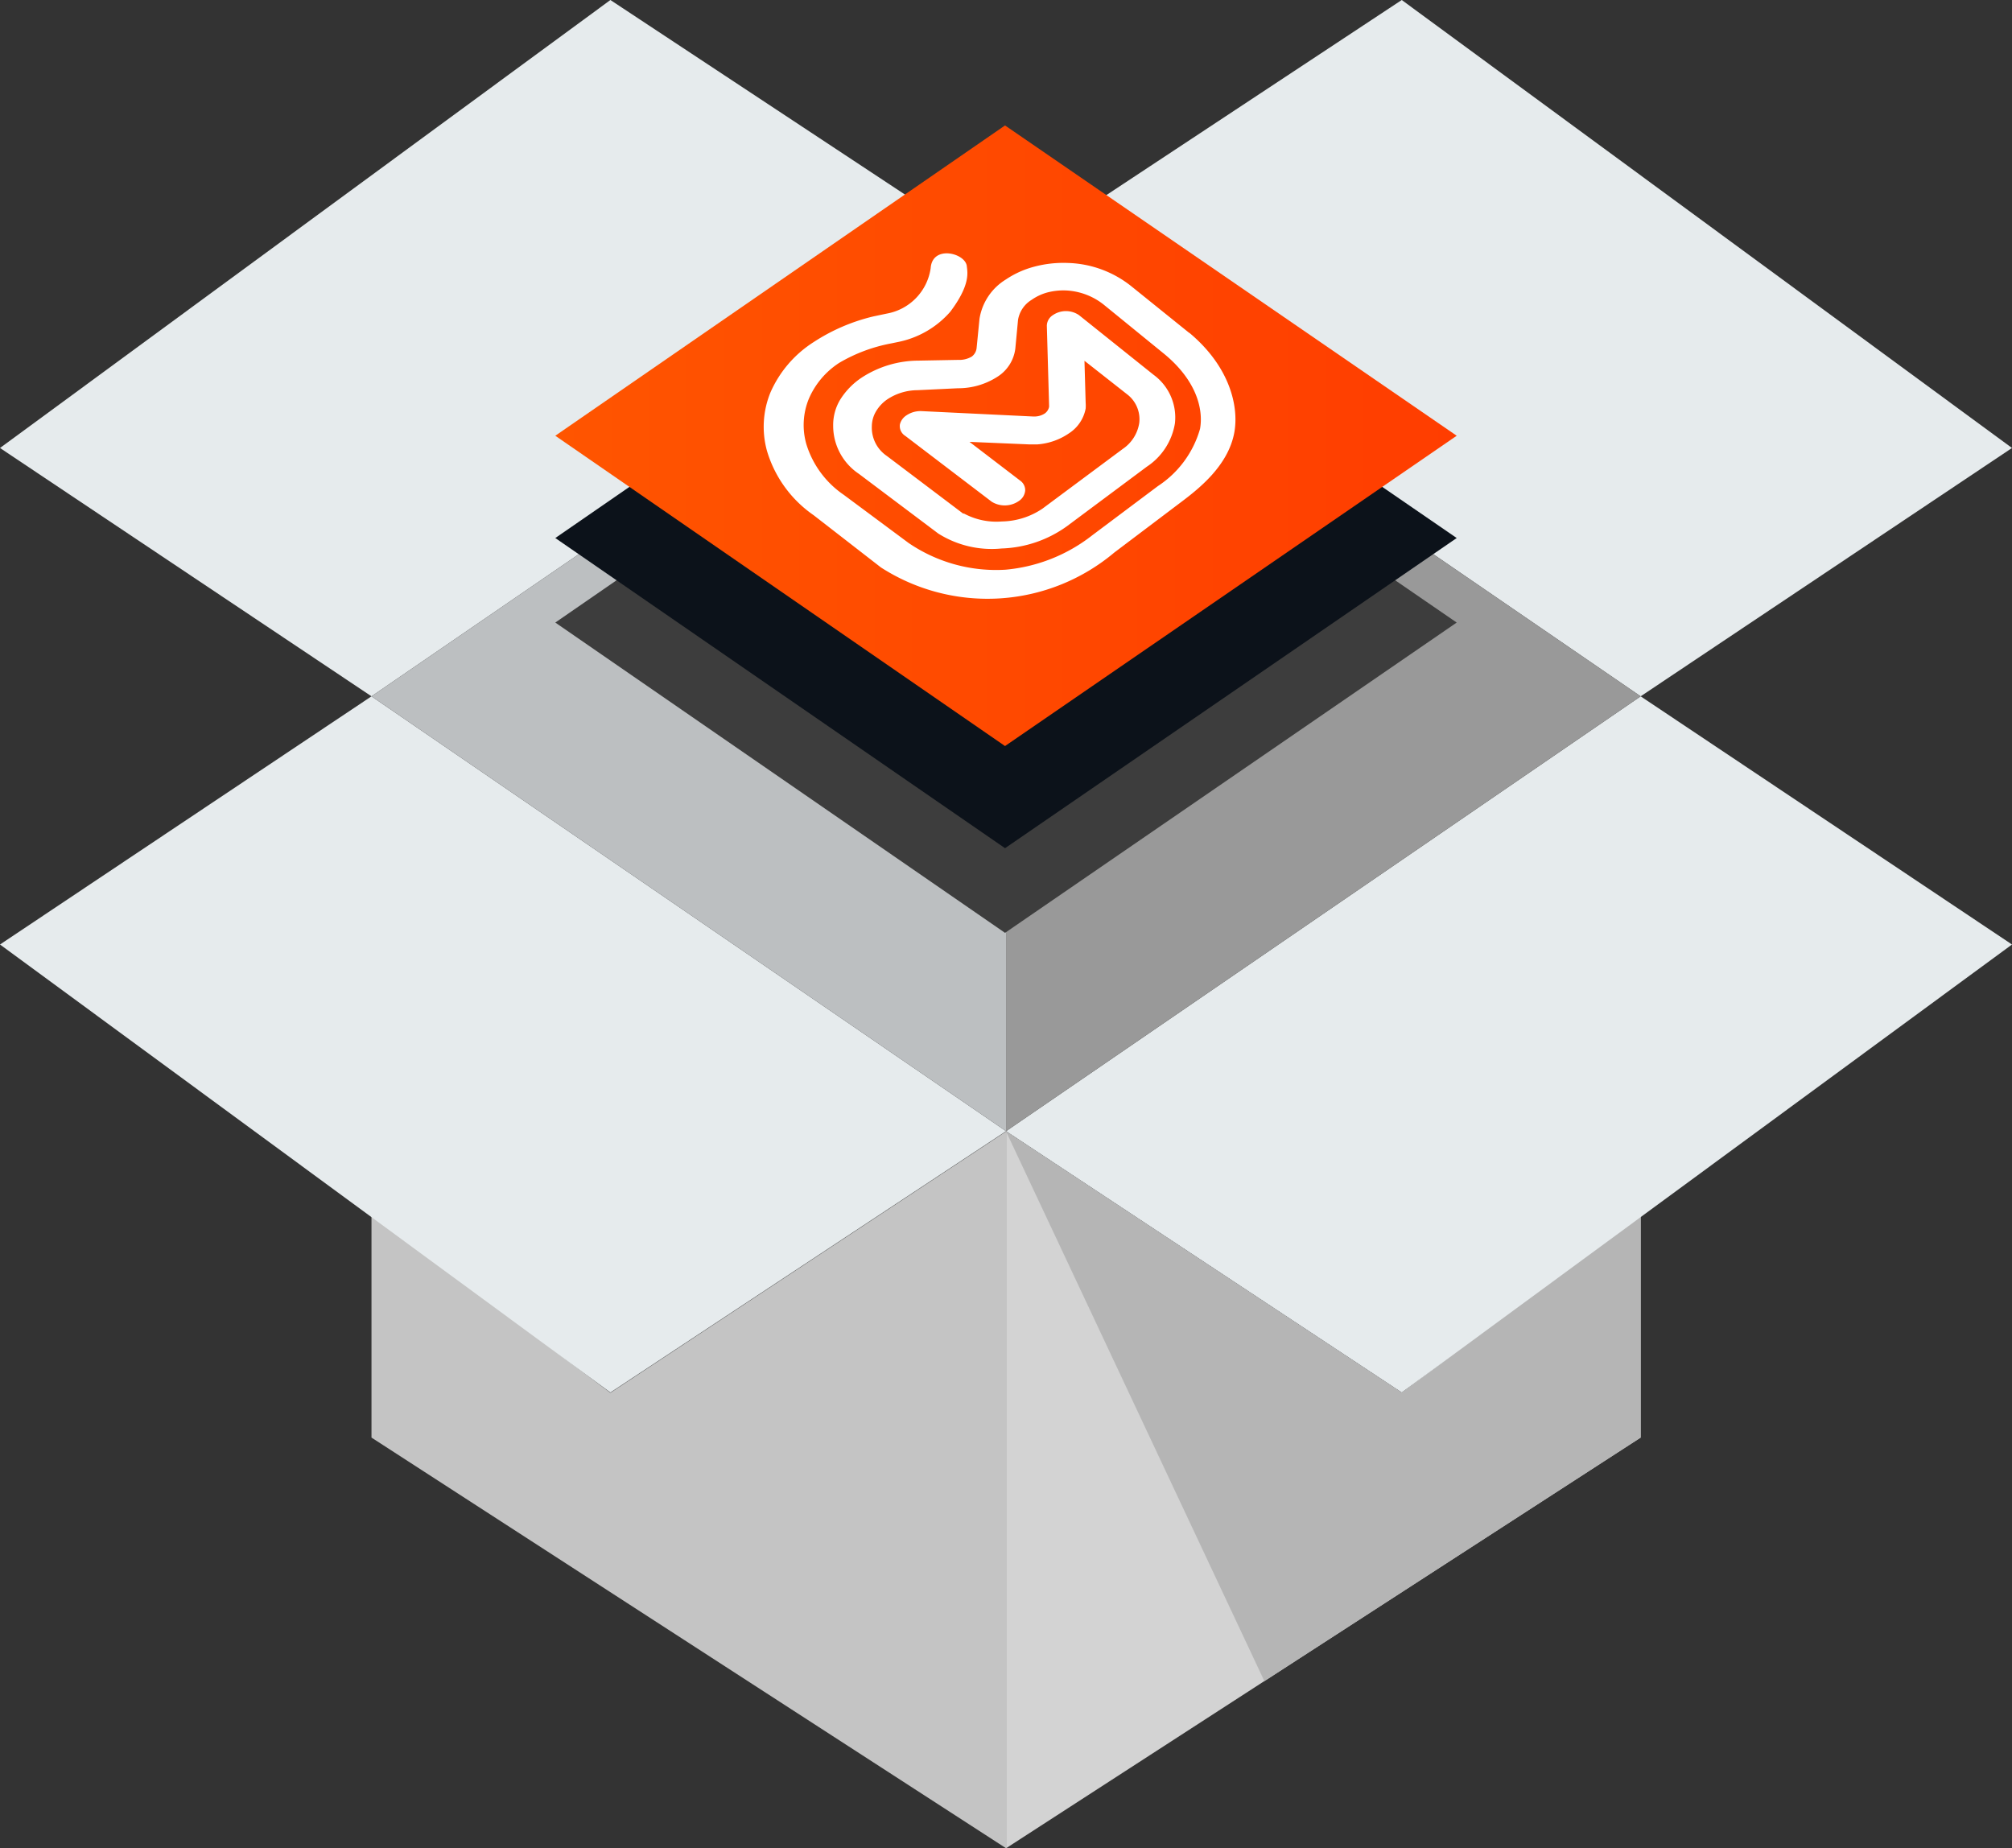
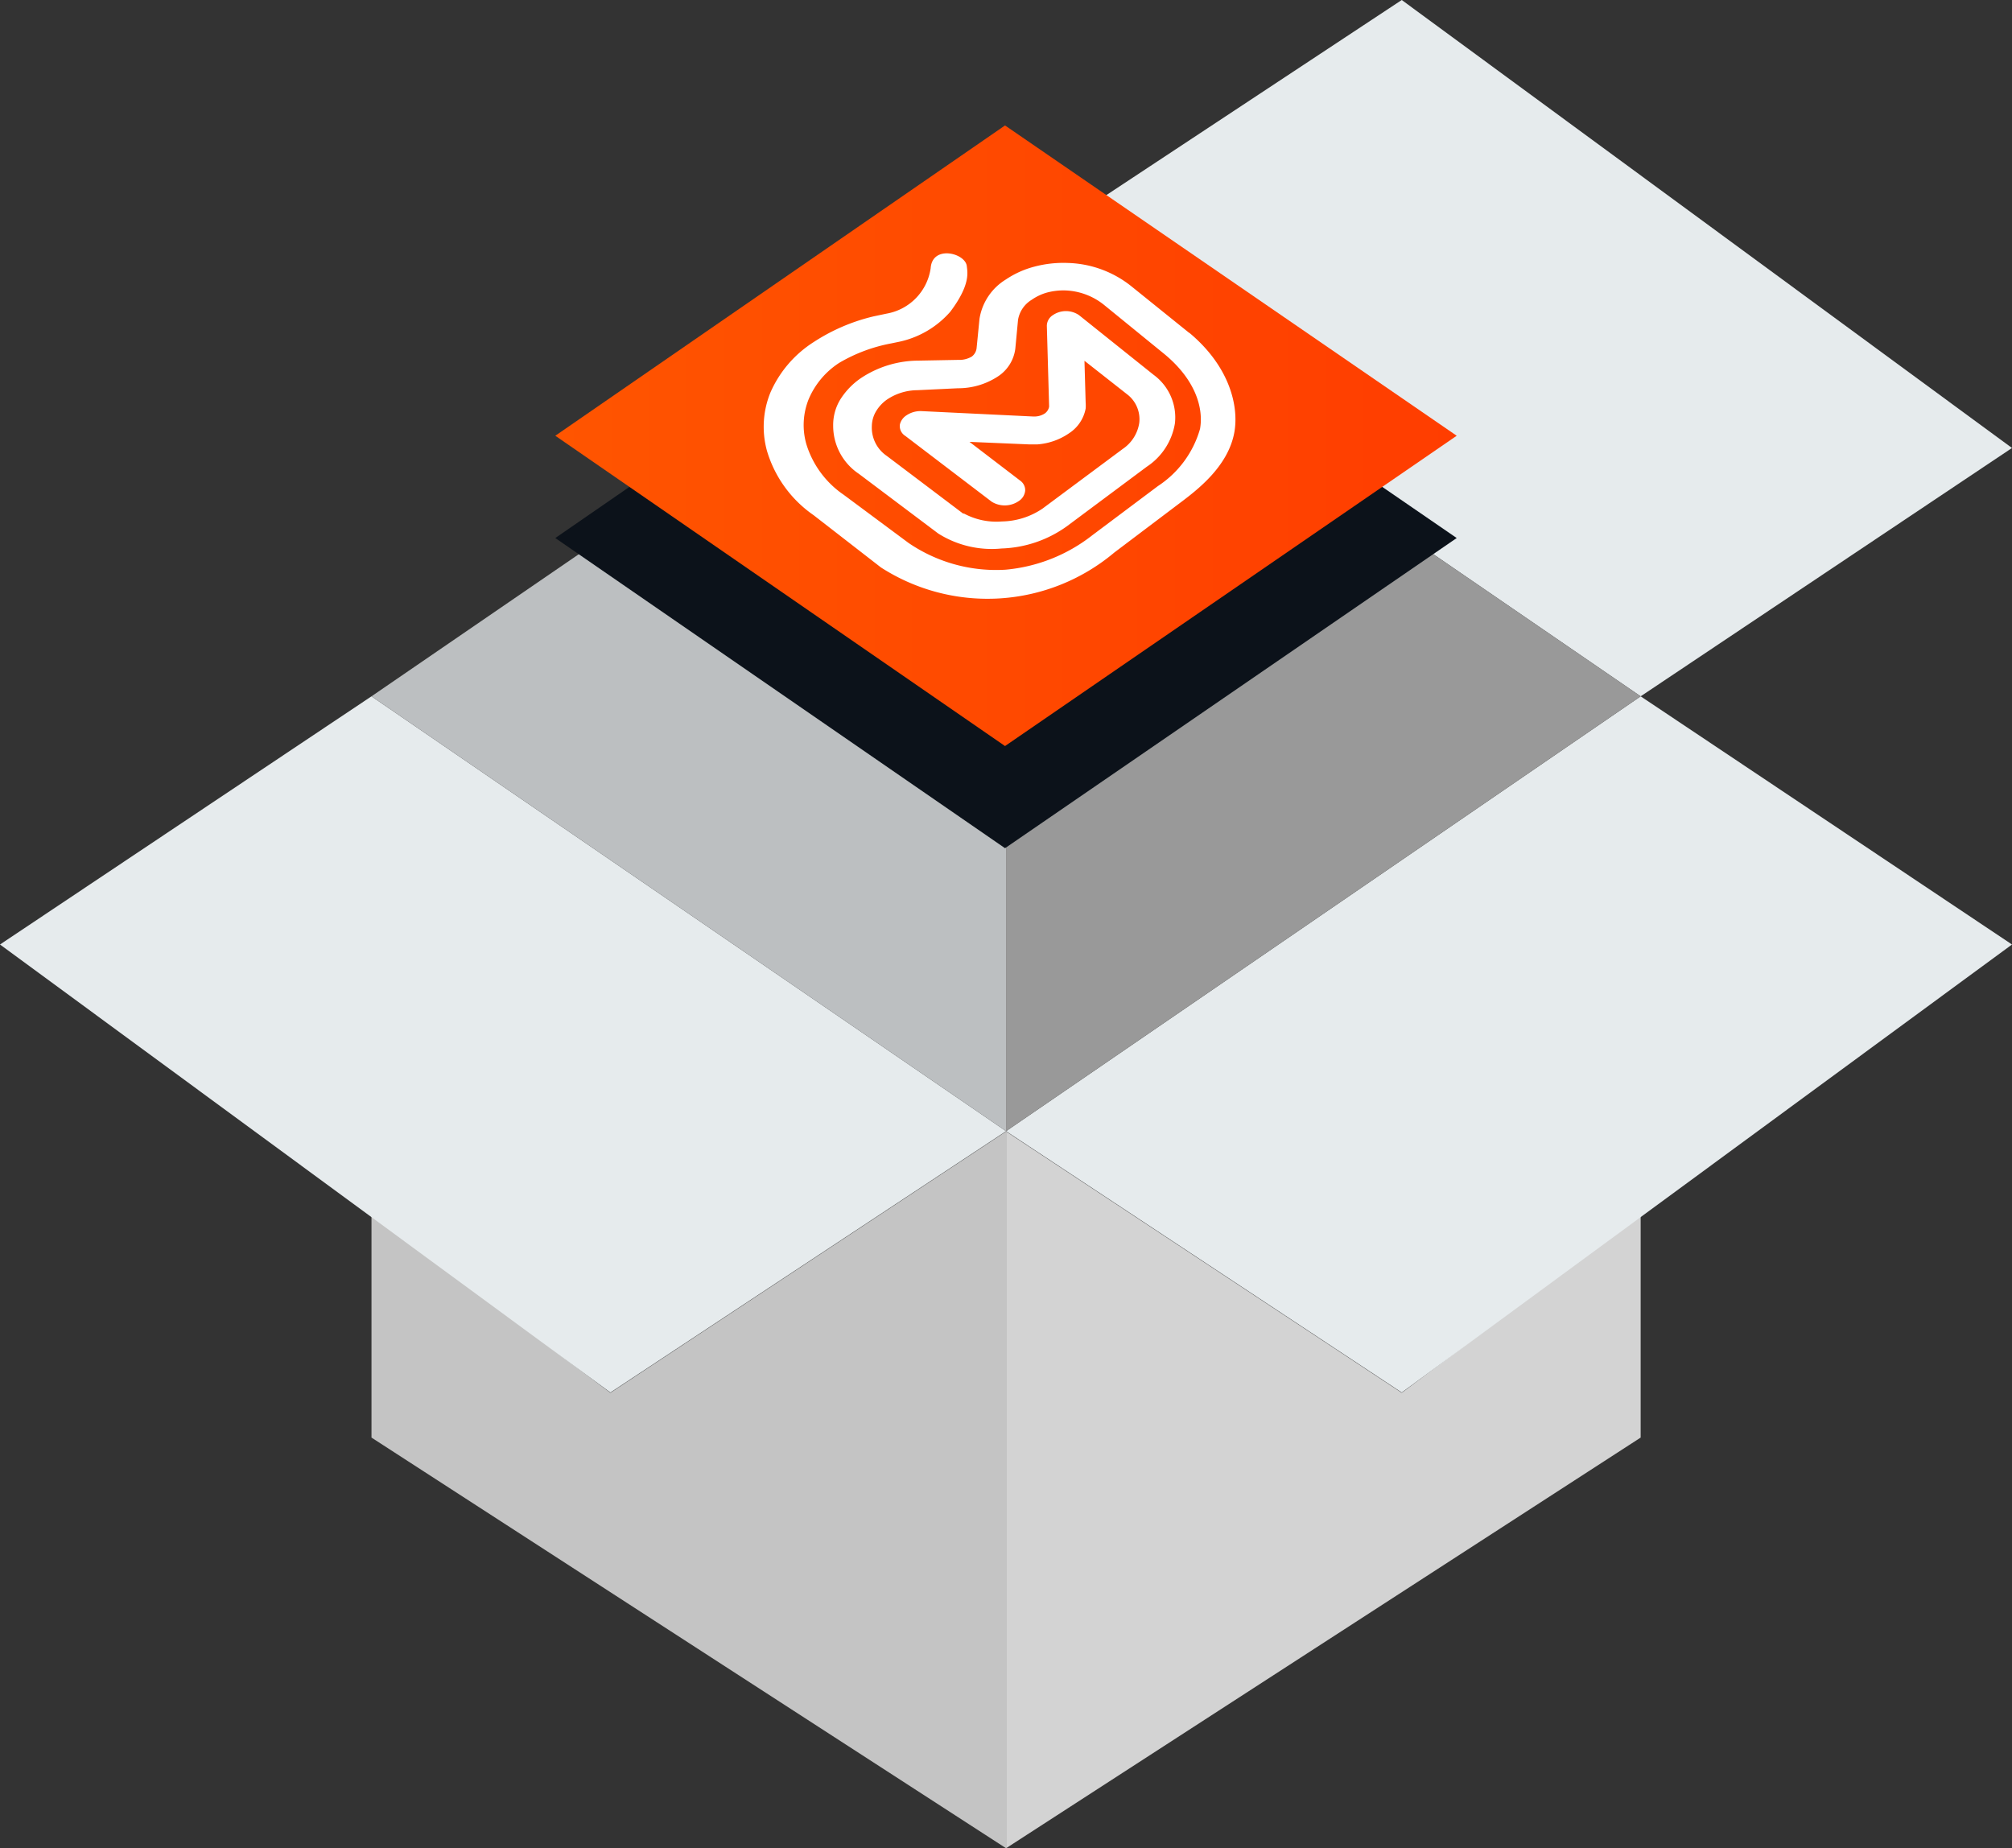
<svg xmlns="http://www.w3.org/2000/svg" viewBox="0 0 134.75 123.77" id="iadv4" width="135" height="124">
  <rect x="0" y="0" width="134.75" height="123.77" fill="#333333" stroke="none" />
  <defs>
    <linearGradient id="a" x1="37.19" y1="29.18" x2="97.56" y2="29.18" gradientUnits="userSpaceOnUse">
      <stop offset="0" stop-color="#f50" />
      <stop offset="1" stop-color="#ff3d00" />
    </linearGradient>
  </defs>
  <polygon points="67.38 75.77 67.38 123.77 109.88 96.27 109.88 81.27 93.88 93.27 67.38 75.77" style="fill:#d3d3d3" />
-   <polygon points="67.38 75.77 84.68 112.58 109.88 96.27 109.88 81.27 93.88 93.27 67.38 75.77" style="fill:#b5b5b5" />
  <polygon points="67.38 75.75 93.88 93.25 134.75 63.25 109.88 46.63 67.38 75.75" style="fill:#e6ebed" />
  <polygon points="67.38 17.5 93.88 0 134.75 30 109.88 46.63 67.38 17.5" style="fill:#e6ebed" />
  <polygon points="67.38 75.77 67.38 123.77 24.88 96.27 24.88 81.27 40.88 93.27 67.38 75.77" style="fill:#c4c4c4" />
  <polygon points="67.38 75.75 40.88 93.25 0 63.25 24.88 46.63 67.38 75.75" style="fill:#e6ebed" />
-   <polygon points="67.38 17.5 40.88 0 0 30 24.88 46.63 67.38 17.5" style="fill:#e6ebed" />
  <polygon points="67.38 17.5 67.38 75.75 109.88 46.63 67.38 17.5" style="fill:#999" />
  <polygon points="67.38 17.5 67.38 75.75 24.88 46.63 67.38 17.5" style="fill:#bcbfc1" />
-   <polygon points="97.56 41.69 67.31 62.47 37.19 41.69 67.31 20.91 97.56 41.69" style="fill:#3d3d3d" />
  <polygon points="97.56 36.03 67.31 56.8 37.19 36.03 67.31 15.25 97.56 36.03" style="fill:#0c121a" />
  <polygon points="97.56 29.18 67.31 49.96 37.19 29.18 67.31 8.4 97.56 29.18" style="fill:url(#a)" />
  <path d="M79.63,22.28l-3.86-3.11a7.12,7.12,0,0,0-4.23-1.56,7.6,7.6,0,0,0-2.28.25,6.24,6.24,0,0,0-1.9.86,3.78,3.78,0,0,0-1.76,2.63l-.19,1.92a.82.82,0,0,1-.33.61,1.64,1.64,0,0,1-.9.22l-2.67.05a7,7,0,0,0-3.82,1.15,4.86,4.86,0,0,0-1.43,1.48,3.29,3.29,0,0,0-.46,1.73,3.87,3.87,0,0,0,1.72,3.22l5.32,4a6.71,6.71,0,0,0,4.24,1,7.91,7.91,0,0,0,4.36-1.48l5.37-4a4.3,4.3,0,0,0,1.88-2.91,3.54,3.54,0,0,0-1.43-3.24l-5-4a1.55,1.55,0,0,0-1.74,0,.86.86,0,0,0-.41.72l.15,5.3a1.25,1.25,0,0,1,0,.13.72.72,0,0,1-.29.44,1.27,1.27,0,0,1-.62.2h-.19l-7.46-.36a1.69,1.69,0,0,0-1,.29,1,1,0,0,0-.43.6.77.77,0,0,0,.36.77l5.79,4.41a1.66,1.66,0,0,0,1.83-.06.93.93,0,0,0,.41-.69.78.78,0,0,0-.33-.66l-3.4-2.6,4,.17h.54A4.31,4.31,0,0,0,71.62,29a2.53,2.53,0,0,0,1.09-1.64,2.61,2.61,0,0,0,0-.39l-.08-2.81,2.85,2.24a2.1,2.1,0,0,1,.82,1.92,2.57,2.57,0,0,1-1.1,1.74l-5.38,4a5,5,0,0,1-2.72.86,4.59,4.59,0,0,1-2.54-.53l0,0-.06,0-5.11-3.86a2.29,2.29,0,0,1-1-2,2,2,0,0,1,.29-1,2.56,2.56,0,0,1,.75-.79,3.68,3.68,0,0,1,2-.61L64.15,26a4.84,4.84,0,0,0,2.65-.77A2.61,2.61,0,0,0,68,23.34l.18-1.91a1.94,1.94,0,0,1,.91-1.35,3.4,3.4,0,0,1,1-.48,4.24,4.24,0,0,1,1.28-.15,4.38,4.38,0,0,1,2.61,1l3.88,3.16c2.25,1.8,2.75,3.76,2.51,5.11a6.8,6.8,0,0,1-2.82,3.83l-4.39,3.29a11,11,0,0,1-5.81,2.31,10.39,10.39,0,0,1-6.5-1.79h0l-4.35-3.23A6.36,6.36,0,0,1,54,29.73a4.64,4.64,0,0,1,.16-3,5.4,5.4,0,0,1,2.06-2.44A10.77,10.77,0,0,1,59.67,23l.58-.12h0a6.29,6.29,0,0,0,3.39-2c1.38-1.83,1.15-2.66,1.11-3.06-.1-.88-2.31-1.43-2.42.14A3.61,3.61,0,0,1,59.39,21l-.9.19h0a12.67,12.67,0,0,0-4,1.72,7.63,7.63,0,0,0-2.89,3.37,6.07,6.07,0,0,0-.24,3.89,8,8,0,0,0,3.13,4.33L59,38a13.19,13.19,0,0,0,15.63-1L79,33.7c1.2-.9,3.26-2.47,3.67-4.76.3-1.7-.28-4.36-3-6.64Z" style="fill:#fff" />
</svg>